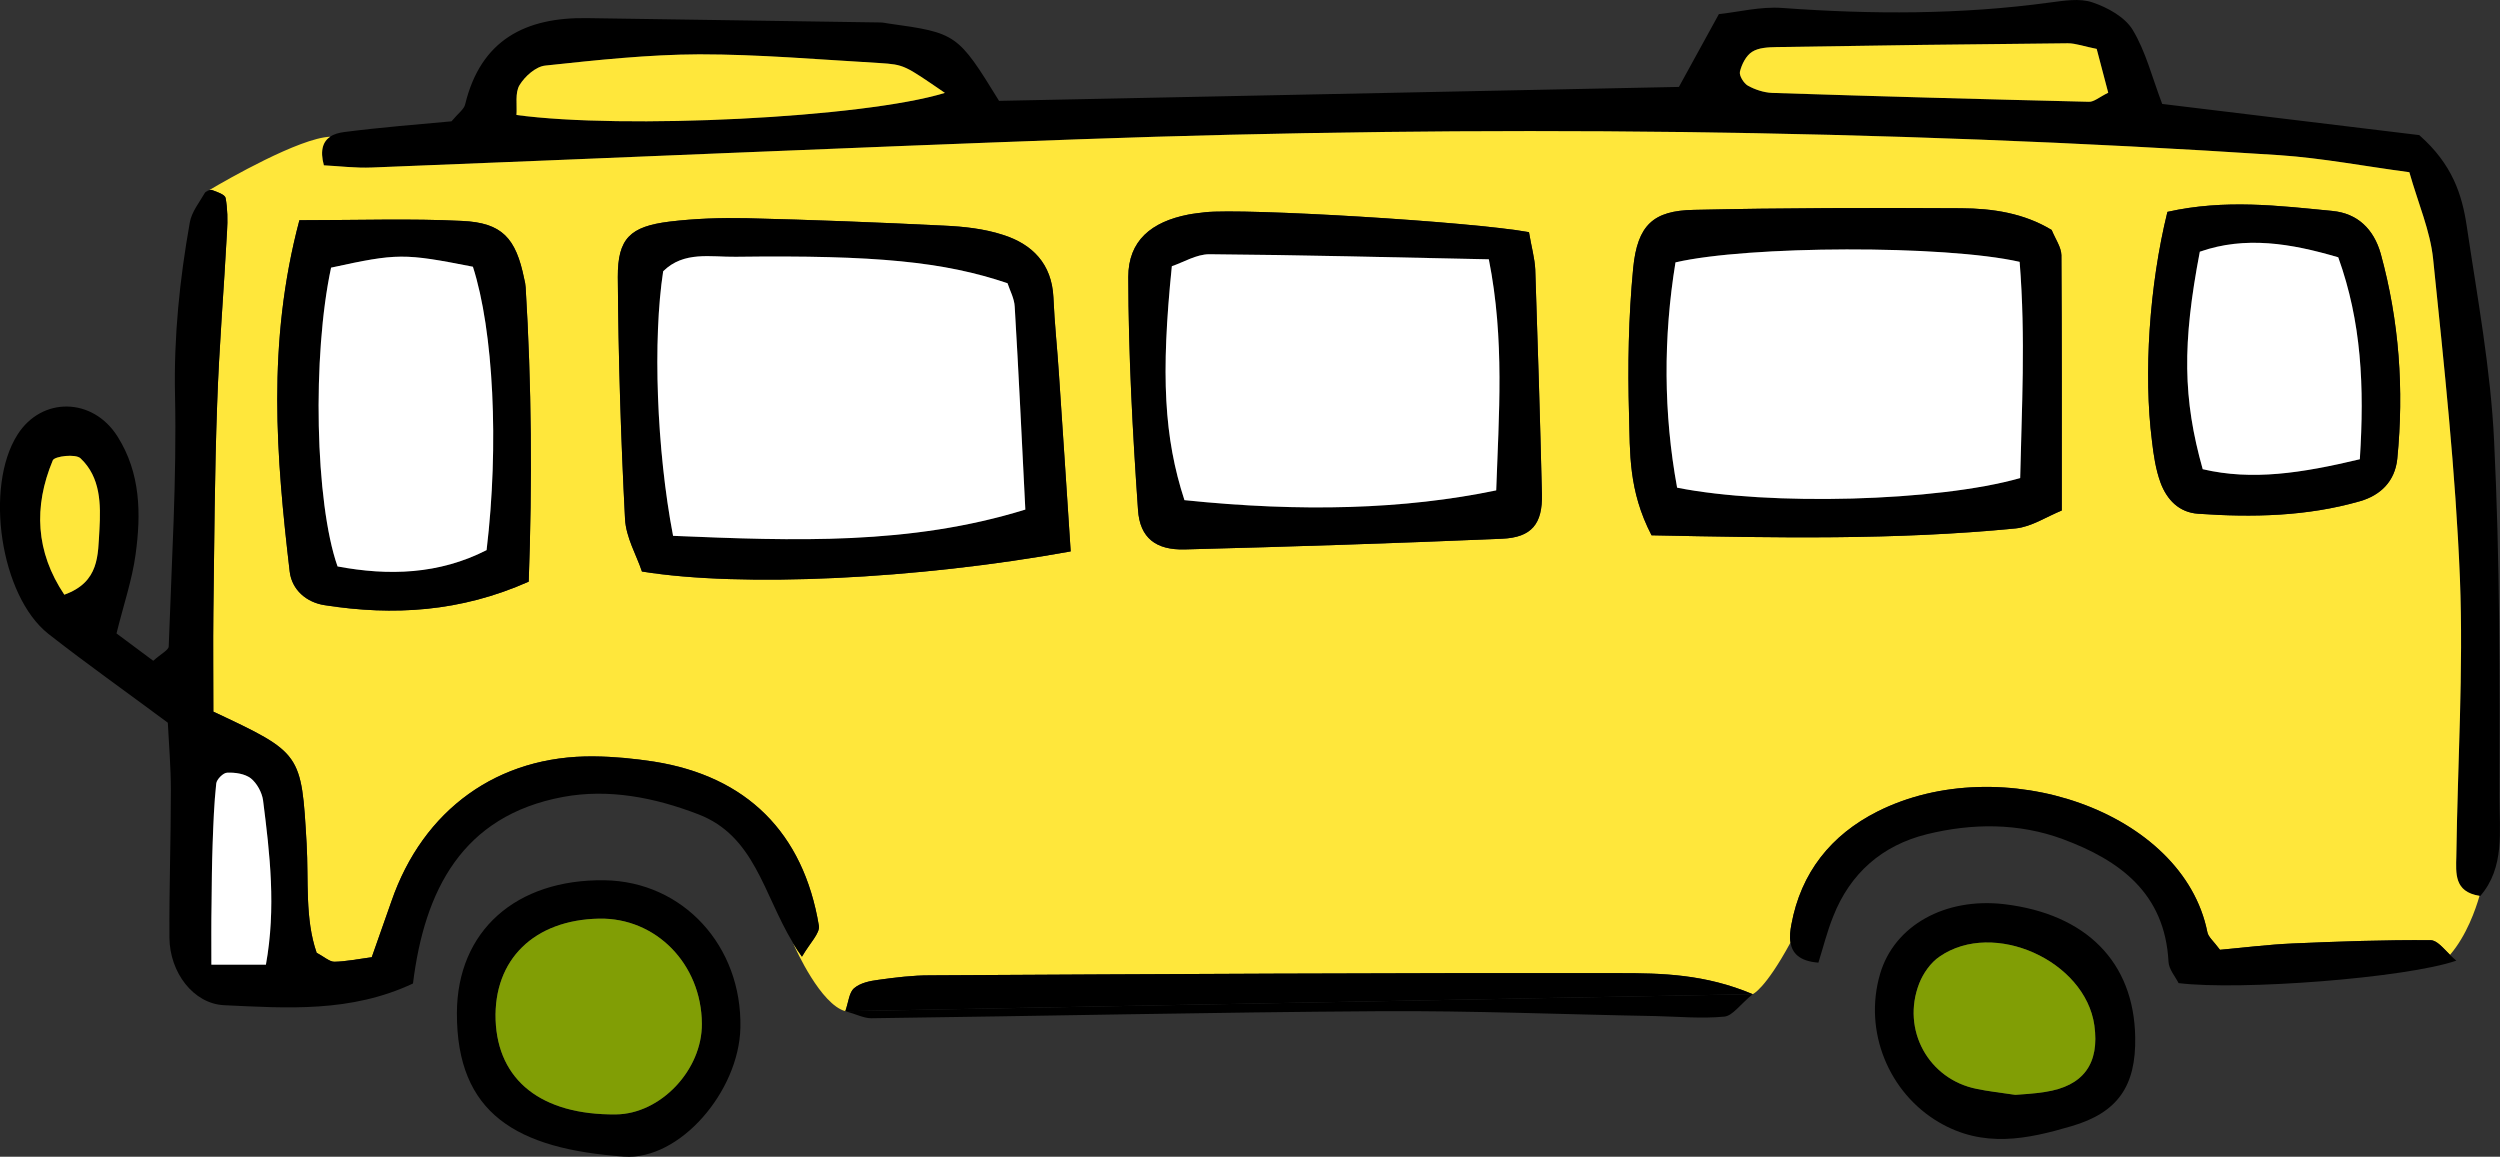
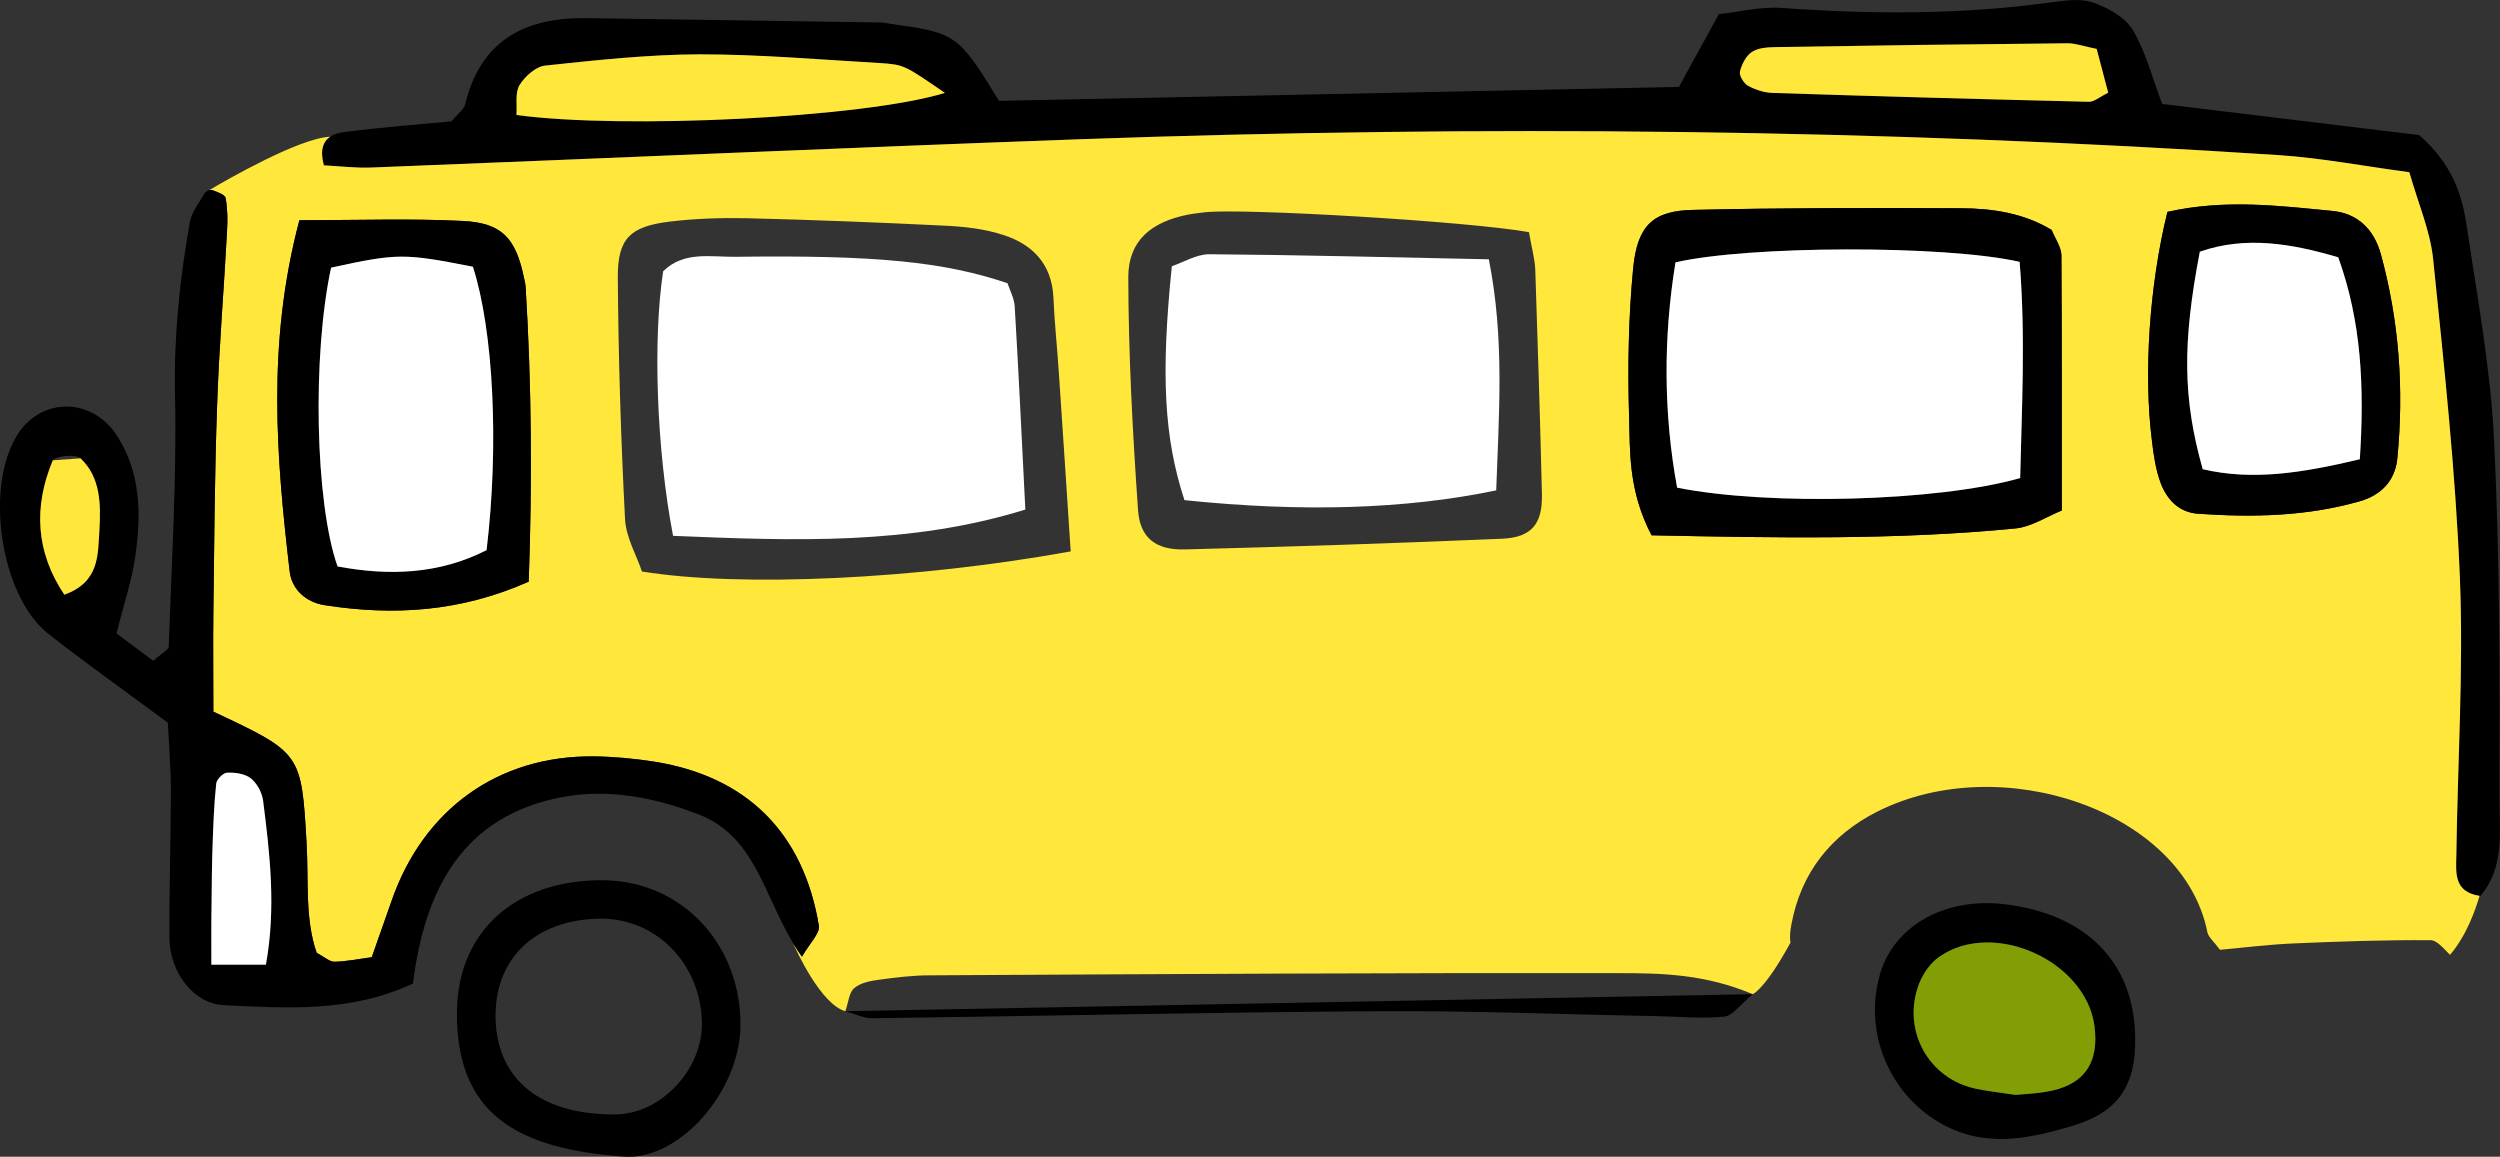
<svg xmlns="http://www.w3.org/2000/svg" width="134" height="62" viewBox="0 0 134 62" fill="none">
  <rect x="0" y="0" width="134" height="62" fill="#333333" stroke="none" />
  <g clip-path="url(#clip0_1_227)">
    <path d="M132.903 48.017C131.533 47.803 131.639 46.803 131.659 45.891C131.726 40.931 132.045 35.962 131.852 31.011C131.62 25.285 131.003 19.577 130.414 13.87C130.26 12.375 129.623 10.929 129.141 9.231C126.729 8.91 124.471 8.473 122.194 8.318C100.766 6.911 79.328 6.697 57.871 7.464C45.223 7.92 32.584 8.483 19.945 8.978C19.067 9.017 18.17 8.901 17.36 8.862C17.138 8.046 17.321 7.581 17.698 7.328C17.9 7.183 18.17 7.115 18.46 7.076C20.428 6.823 22.415 6.668 24.2 6.503C24.567 6.066 24.876 5.853 24.933 5.591C25.773 2.126 28.175 0.922 31.456 0.971C36.694 1.048 41.933 1.126 47.182 1.204C47.336 1.204 47.481 1.242 47.635 1.262C51.272 1.767 51.34 1.815 53.549 5.406C65.503 5.164 77.64 4.911 89.989 4.659C90.655 3.455 91.302 2.262 92.131 0.757C93.154 0.65 94.36 0.34 95.537 0.427C100.322 0.776 105.098 0.786 109.864 0.136C110.617 0.039 111.466 -0.107 112.151 0.126C112.961 0.398 113.897 0.912 114.312 1.601C115.016 2.766 115.354 4.154 115.894 5.571C120.679 6.154 125.388 6.726 129.671 7.241C131.447 8.803 131.968 10.434 132.218 12.123C132.788 15.957 133.502 19.791 133.685 23.654C133.994 30.012 133.994 36.379 133.974 42.746C133.965 44.522 134.273 46.483 132.942 48.026C132.932 48.026 132.913 48.026 132.903 48.017ZM113 4.97C112.797 4.203 112.585 3.387 112.382 2.621C111.726 2.494 111.273 2.32 110.829 2.32C105.629 2.368 100.428 2.436 95.219 2.524C94.775 2.533 94.263 2.553 93.916 2.776C93.588 2.98 93.356 3.446 93.26 3.844C93.212 4.047 93.463 4.465 93.685 4.591C94.07 4.805 94.543 4.96 94.977 4.979C100.641 5.164 106.304 5.319 111.967 5.455C112.238 5.465 112.508 5.212 113 4.97ZM50.645 4.979C48.474 3.494 48.484 3.465 47.133 3.378C43.921 3.193 40.698 2.912 37.485 2.912C34.736 2.922 31.976 3.222 29.236 3.514C28.725 3.562 28.137 4.086 27.847 4.562C27.596 4.979 27.722 5.63 27.683 6.163C33.385 6.94 46.294 6.319 50.645 4.979Z" fill="black" />
    <path d="M132.903 48.017C132.691 48.754 132.209 50.142 131.321 51.181C130.935 50.793 130.617 50.404 130.289 50.395C127.829 50.375 125.368 50.463 122.908 50.569C121.548 50.628 120.197 50.802 118.991 50.909C118.644 50.443 118.364 50.22 118.316 49.968C117.023 43.465 107.259 40.155 100.621 43.503C98.142 44.755 96.531 46.774 96.019 49.55C95.962 49.861 95.913 50.201 95.971 50.521C94.601 53.044 93.945 53.287 93.945 53.287C91.388 52.21 89.073 52.161 86.806 52.161C74.485 52.142 62.155 52.21 49.835 52.278C48.908 52.278 47.982 52.394 47.075 52.52C46.622 52.579 46.111 52.685 45.783 52.967C45.513 53.19 45.483 53.705 45.31 54.2C43.998 53.84 42.666 50.919 42.512 50.56C42.657 50.802 42.811 51.045 42.985 51.278C43.419 50.531 43.959 50.016 43.892 49.618C43.062 44.62 40.013 41.611 35.064 40.824C33.993 40.659 32.912 40.553 31.832 40.543C26.699 40.485 22.676 43.387 20.978 48.318C20.631 49.317 20.283 50.307 19.926 51.307C19.125 51.414 18.527 51.54 17.919 51.55C17.659 51.55 17.389 51.288 16.974 51.074C16.337 49.24 16.549 47.201 16.434 45.212C16.154 40.368 16.173 40.368 11.436 38.145C11.436 36.243 11.417 34.544 11.436 32.836C11.484 29.119 11.504 25.392 11.639 21.664C11.745 18.568 12.005 15.482 12.169 12.395C12.208 11.803 12.198 11.191 12.092 10.609C12.053 10.425 11.639 10.289 11.378 10.192C11.339 10.172 11.282 10.182 11.214 10.192C12.179 9.619 16.057 7.396 17.698 7.328C17.321 7.581 17.138 8.047 17.36 8.862C18.17 8.901 19.067 9.017 19.945 8.978C32.584 8.483 45.223 7.92 57.871 7.464C79.328 6.697 100.766 6.911 122.194 8.318C124.471 8.474 126.729 8.91 129.141 9.231C129.623 10.929 130.26 12.376 130.414 13.87C131.003 19.578 131.62 25.285 131.852 31.011C132.045 35.962 131.726 40.931 131.659 45.891C131.639 46.803 131.533 47.803 132.903 48.017ZM128.494 24.596C128.861 20.878 128.6 17.209 127.607 13.598C127.23 12.269 126.352 11.434 125.021 11.308C122.146 11.026 119.252 10.667 116.174 11.356C115.199 15.307 114.891 20.063 115.344 23.625C115.431 24.392 115.547 25.168 115.807 25.877C116.145 26.779 116.791 27.469 117.824 27.537C120.737 27.74 123.641 27.682 126.487 26.867C127.607 26.547 128.369 25.79 128.494 24.596ZM110.511 27.362C110.511 22.635 110.52 18.151 110.491 13.676C110.482 13.249 110.173 12.822 109.97 12.327C108.484 11.424 106.806 11.172 105.117 11.162C100.342 11.133 95.566 11.143 90.79 11.25C88.619 11.288 87.77 12.055 87.539 14.365C87.288 16.986 87.24 19.626 87.317 22.256C87.375 24.227 87.269 26.275 88.523 28.692C95.151 28.828 101.606 28.954 108.041 28.323C108.89 28.235 109.681 27.702 110.511 27.362ZM80.505 28.876C82.107 28.808 82.686 28.07 82.647 26.479C82.551 22.46 82.425 18.452 82.29 14.443C82.261 13.841 82.088 13.249 81.953 12.444C78.798 11.871 66.67 11.152 64.596 11.376C64.297 11.415 63.988 11.444 63.689 11.502C61.711 11.89 60.476 12.9 60.476 14.851C60.486 19.005 60.708 23.169 60.997 27.323C61.094 28.847 61.972 29.488 63.496 29.449C69.169 29.303 74.842 29.119 80.505 28.876ZM57.389 29.555C57.167 26.226 56.974 23.159 56.762 20.092C56.675 18.704 56.521 17.326 56.463 15.938C56.376 14.132 55.324 13.084 53.761 12.589C52.748 12.259 51.658 12.143 50.597 12.094C47.066 11.919 43.535 11.783 40.004 11.696C38.633 11.667 37.235 11.716 35.874 11.88C33.781 12.143 33.105 12.774 33.115 14.851C33.144 19.17 33.279 23.499 33.501 27.808C33.549 28.808 34.128 29.779 34.408 30.633C39.743 31.497 49.159 31.05 57.389 29.555ZM28.339 31.176C28.532 25.848 28.494 20.626 28.175 15.404C28.166 15.248 28.137 15.093 28.098 14.948C27.654 12.764 26.921 11.939 24.76 11.842C22.02 11.706 19.261 11.803 16.048 11.803C14.292 18.413 14.813 24.528 15.527 30.633C15.643 31.613 16.424 32.293 17.408 32.438C21.074 33.011 24.673 32.807 28.339 31.176Z" fill="#FFE73B" />
-     <path d="M131.321 51.181C131.427 51.288 131.543 51.394 131.659 51.491C128.957 52.423 120.072 53.102 116.772 52.695C116.598 52.346 116.251 51.957 116.232 51.55C116.039 47.861 113.598 46.104 110.568 44.978C108.205 44.105 105.715 44.115 103.275 44.716C100.892 45.309 99.174 46.794 98.258 49.123C97.93 49.938 97.717 50.802 97.466 51.598C96.424 51.52 96.058 51.064 95.971 50.521C95.913 50.2 95.961 49.861 96.019 49.55C96.531 46.774 98.142 44.755 100.621 43.503C107.259 40.154 117.023 43.464 118.316 49.967C118.364 50.22 118.644 50.443 118.991 50.909C120.197 50.802 121.548 50.627 122.908 50.569C125.368 50.462 127.829 50.375 130.289 50.395C130.617 50.404 130.935 50.792 131.321 51.181Z" fill="black" />
    <path d="M127.607 13.598C128.6 17.209 128.861 20.878 128.494 24.596C128.369 25.789 127.607 26.547 126.487 26.867C123.641 27.682 120.737 27.74 117.824 27.537C116.791 27.469 116.145 26.779 115.807 25.877C115.547 25.168 115.431 24.392 115.344 23.625C114.891 20.063 115.199 15.307 116.174 11.356C119.252 10.667 122.146 11.026 125.021 11.308C126.352 11.434 127.23 12.269 127.607 13.598ZM126.487 24.615C126.738 20.703 126.574 17.248 125.33 13.793C122.802 13.045 120.342 12.637 117.91 13.492C116.965 18.422 117.004 21.383 118.065 25.149C120.718 25.77 123.362 25.362 126.487 24.615Z" fill="black" />
    <path d="M125.33 13.792C126.574 17.248 126.738 20.703 126.487 24.615C123.362 25.362 120.718 25.77 118.065 25.149C117.004 21.383 116.965 18.422 117.91 13.492C120.342 12.637 122.802 13.045 125.33 13.792Z" fill="white" />
    <path d="M114.447 55.587C114.495 58.208 113.521 59.635 111.031 60.363C108.658 61.062 106.314 61.557 103.921 60.15C101.268 58.596 99.859 55.306 100.776 52.19C101.538 49.608 104.249 48.094 107.423 48.463C111.823 48.987 114.379 51.569 114.447 55.587ZM109.613 58.529C111.668 58.218 112.546 57.014 112.257 54.957C111.765 51.492 106.854 49.279 103.969 51.268C103.487 51.589 103.082 52.171 102.869 52.715C101.905 55.199 103.371 57.849 105.947 58.364C106.545 58.49 107.163 58.558 108.021 58.684C108.388 58.655 109.005 58.626 109.613 58.529Z" fill="black" />
    <path d="M112.382 2.621C112.585 3.388 112.797 4.203 113 4.97C112.508 5.212 112.238 5.465 111.967 5.455C106.304 5.319 100.641 5.164 94.977 4.979C94.543 4.96 94.07 4.805 93.685 4.591C93.463 4.465 93.212 4.048 93.26 3.844C93.356 3.446 93.588 2.98 93.916 2.776C94.263 2.553 94.775 2.533 95.219 2.524C100.428 2.436 105.629 2.368 110.829 2.32C111.273 2.32 111.726 2.495 112.382 2.621Z" fill="#FFE73B" />
    <path d="M112.257 54.956C112.546 57.014 111.668 58.218 109.613 58.528C109.005 58.626 108.388 58.655 108.021 58.684C107.163 58.557 106.545 58.49 105.947 58.363C103.371 57.849 101.905 55.199 102.869 52.714C103.082 52.171 103.487 51.589 103.969 51.268C106.854 49.278 111.765 51.491 112.257 54.956Z" fill="#819E05" />
    <path d="M110.491 13.676C110.52 18.151 110.511 22.635 110.511 27.362C109.681 27.701 108.89 28.235 108.041 28.323C101.606 28.954 95.151 28.827 88.523 28.692C87.269 26.275 87.375 24.227 87.317 22.256C87.24 19.626 87.288 16.986 87.539 14.365C87.77 12.055 88.619 11.288 90.79 11.249C95.566 11.143 100.342 11.133 105.117 11.162C106.806 11.172 108.485 11.424 109.97 12.327C110.173 12.822 110.482 13.249 110.491 13.676ZM108.282 25.624C108.359 21.936 108.581 18.131 108.253 14.035C104.239 13.123 93.675 13.162 89.806 14.064C89.15 18.083 89.16 22.149 89.893 26.139C94.804 27.119 103.863 26.886 108.282 25.624Z" fill="black" />
    <path d="M108.253 14.035C108.581 18.131 108.359 21.936 108.282 25.624C103.863 26.886 94.804 27.119 89.893 26.139C89.16 22.15 89.15 18.083 89.806 14.064C93.675 13.162 104.239 13.123 108.253 14.035Z" fill="white" />
-     <path d="M93.945 53.287L45.31 54.199C45.483 53.704 45.512 53.19 45.783 52.967C46.111 52.685 46.622 52.578 47.075 52.52C47.982 52.394 48.908 52.278 49.835 52.278C62.155 52.21 74.485 52.142 86.805 52.161C89.073 52.161 91.388 52.21 93.945 53.287Z" fill="black" />
    <path d="M45.31 54.2L93.945 53.287C93.26 53.85 92.864 54.452 92.421 54.491C91.205 54.607 89.97 54.491 88.745 54.462C83.815 54.374 78.894 54.17 73.964 54.2C64.876 54.258 55.788 54.462 46.699 54.578C46.294 54.578 45.879 54.355 45.31 54.2Z" fill="black" />
-     <path d="M82.647 26.479C82.686 28.07 82.107 28.808 80.505 28.876C74.842 29.119 69.169 29.303 63.496 29.449C61.972 29.488 61.094 28.847 60.997 27.323C60.708 23.169 60.486 19.005 60.476 14.851C60.476 12.9 61.711 11.89 63.689 11.502C63.988 11.444 64.297 11.415 64.596 11.376C66.67 11.152 78.798 11.871 81.953 12.443C82.088 13.249 82.261 13.841 82.29 14.443C82.425 18.451 82.551 22.46 82.647 26.479ZM80.197 26.284C80.332 22.276 80.66 18.209 79.801 13.899C74.64 13.793 69.729 13.666 64.818 13.628C64.123 13.628 63.429 14.064 62.811 14.268C62.213 20.121 62.396 23.46 63.487 26.809C69.758 27.459 75.305 27.304 80.197 26.284Z" fill="black" />
    <path d="M79.801 13.899C80.66 18.209 80.332 22.276 80.197 26.284C75.305 27.303 69.758 27.459 63.486 26.808C62.396 23.46 62.213 20.121 62.811 14.268C63.429 14.064 64.123 13.627 64.818 13.627C69.729 13.666 74.639 13.792 79.801 13.899Z" fill="white" />
-     <path d="M56.762 20.092C56.974 23.159 57.167 26.226 57.389 29.555C49.159 31.05 39.743 31.497 34.408 30.633C34.128 29.779 33.549 28.808 33.501 27.808C33.279 23.499 33.144 19.17 33.115 14.851C33.105 12.773 33.781 12.142 35.874 11.88C37.234 11.715 38.633 11.667 40.004 11.696C43.535 11.783 47.066 11.919 50.597 12.094C51.658 12.142 52.748 12.259 53.761 12.589C55.324 13.084 56.376 14.132 56.463 15.938C56.521 17.326 56.675 18.704 56.762 20.092ZM54.958 27.313C54.765 23.508 54.601 19.975 54.389 16.442C54.369 15.996 54.128 15.569 54.003 15.181C50.606 14.035 47.008 13.666 39.434 13.763C38.103 13.783 36.656 13.443 35.546 14.54C34.986 18.18 35.189 24.101 36.077 28.721C42.589 28.992 48.783 29.225 54.958 27.313Z" fill="black" />
    <path d="M54.389 16.442C54.601 19.976 54.765 23.509 54.958 27.313C48.783 29.226 42.589 28.992 36.077 28.721C35.189 24.101 34.987 18.18 35.546 14.54C36.656 13.443 38.103 13.783 39.434 13.764C47.008 13.666 50.607 14.035 54.003 15.181C54.128 15.569 54.369 15.996 54.389 16.442Z" fill="white" />
    <path d="M47.133 3.378C48.484 3.465 48.474 3.494 50.645 4.979C46.294 6.319 33.385 6.94 27.683 6.163C27.722 5.63 27.596 4.979 27.847 4.562C28.137 4.086 28.725 3.562 29.236 3.514C31.976 3.222 34.736 2.922 37.485 2.912C40.698 2.912 43.921 3.193 47.133 3.378Z" fill="#FFE73B" />
    <path d="M43.892 49.618C43.959 50.016 43.419 50.531 42.985 51.278C42.811 51.045 42.657 50.802 42.512 50.56C42.502 50.531 42.493 50.521 42.493 50.521C40.91 47.881 40.438 44.804 37.437 43.649C35.093 42.746 32.633 42.261 30.172 42.717C24.769 43.727 22.753 47.725 22.136 52.715C18.788 54.287 15.372 54.035 12.015 53.879C10.365 53.802 9.101 52.122 9.082 50.278C9.063 47.638 9.159 44.998 9.159 42.358C9.159 41.125 9.053 39.902 8.995 38.738C6.776 37.087 4.644 35.583 2.589 33.972C0.023 31.943 -0.846 26.1 0.939 23.295C2.242 21.247 4.982 21.296 6.303 23.402C7.538 25.362 7.567 27.537 7.268 29.711C7.085 31.07 6.631 32.39 6.245 33.952C6.901 34.447 7.587 34.952 8.214 35.418C8.648 35.03 9.034 34.845 9.043 34.651C9.198 30.157 9.477 25.663 9.381 21.179C9.313 18.034 9.632 14.977 10.172 11.929C10.269 11.356 10.693 10.842 10.992 10.318L11.002 10.308C11.031 10.289 11.098 10.26 11.195 10.201C11.195 10.192 11.204 10.192 11.214 10.192C11.282 10.182 11.339 10.172 11.378 10.192C11.639 10.289 12.053 10.425 12.092 10.609C12.198 11.191 12.208 11.803 12.169 12.395C12.005 15.482 11.745 18.568 11.639 21.664C11.504 25.392 11.484 29.119 11.436 32.836C11.417 34.544 11.436 36.243 11.436 38.145C16.173 40.368 16.154 40.368 16.434 45.212C16.549 47.201 16.337 49.24 16.974 51.074C17.389 51.288 17.659 51.55 17.919 51.55C18.527 51.54 19.125 51.414 19.926 51.307C20.283 50.307 20.631 49.317 20.978 48.318C22.676 43.387 26.699 40.485 31.832 40.543C32.912 40.553 33.993 40.659 35.064 40.824C40.013 41.611 43.062 44.62 43.892 49.618ZM14.253 51.705C14.803 48.657 14.466 45.775 14.099 42.892C14.041 42.474 13.771 41.979 13.443 41.717C13.124 41.475 12.613 41.397 12.179 41.416C11.967 41.416 11.61 41.776 11.59 41.999C11.475 43.066 11.436 44.144 11.397 45.212C11.359 46.289 11.349 47.366 11.339 48.444C11.32 49.473 11.33 50.492 11.33 51.705H14.253ZM5.329 28.401C5.406 27.022 5.396 25.586 4.316 24.567C4.055 24.314 2.927 24.45 2.83 24.673C1.788 27.168 1.914 29.585 3.448 31.875C5.348 31.196 5.242 29.73 5.329 28.401Z" fill="black" />
    <path d="M32.41 47.182C36.607 47.25 39.782 50.696 39.685 55.092C39.608 58.499 36.434 62.207 33.443 61.993C27.702 61.586 24.47 59.703 24.49 54.287C24.509 49.909 27.645 47.114 32.41 47.182ZM33.009 59.732C35.401 59.713 37.64 57.354 37.62 54.869C37.601 51.676 35.16 49.181 32.111 49.24C28.628 49.307 26.458 51.433 26.564 54.665C26.68 57.917 29.034 59.771 33.009 59.732Z" fill="black" />
-     <path d="M37.62 54.869C37.64 57.354 35.401 59.712 33.009 59.732C29.034 59.771 26.68 57.917 26.564 54.665C26.458 51.433 28.629 49.307 32.111 49.239C35.16 49.181 37.601 51.676 37.62 54.869Z" fill="#819E05" />
    <path d="M28.175 15.404C28.494 20.626 28.532 25.848 28.339 31.176C24.673 32.807 21.074 33.011 17.408 32.438C16.424 32.292 15.642 31.613 15.527 30.633C14.813 24.527 14.292 18.413 16.048 11.803C19.26 11.803 22.02 11.706 24.76 11.841C26.921 11.938 27.654 12.764 28.098 14.947C28.137 15.093 28.165 15.248 28.175 15.404ZM26.081 29.487C26.757 23.838 26.448 17.714 25.348 14.297C21.643 13.569 21.306 13.569 17.746 14.346C16.733 19.053 16.887 26.944 18.093 30.361C20.833 30.875 23.534 30.788 26.081 29.487Z" fill="black" />
    <path d="M25.348 14.297C26.448 17.714 26.757 23.838 26.081 29.487C23.535 30.788 20.833 30.875 18.093 30.361C16.887 26.944 16.733 19.053 17.746 14.346C21.306 13.569 21.643 13.569 25.348 14.297Z" fill="white" />
    <path d="M14.099 42.892C14.466 45.775 14.803 48.657 14.253 51.705H11.33C11.33 50.492 11.32 49.473 11.34 48.444C11.349 47.366 11.359 46.289 11.398 45.212C11.436 44.144 11.475 43.066 11.59 41.999C11.61 41.776 11.967 41.416 12.179 41.416C12.613 41.397 13.124 41.475 13.443 41.717C13.771 41.979 14.041 42.474 14.099 42.892Z" fill="white" />
    <path d="M11.002 10.308C11.04 10.269 11.118 10.221 11.195 10.201C11.098 10.259 11.031 10.289 11.002 10.308Z" fill="black" />
-     <path d="M4.316 24.566C5.396 25.586 5.406 27.022 5.329 28.4C5.242 29.73 5.348 31.196 3.447 31.875C1.913 29.584 1.788 27.168 2.83 24.673C2.927 24.45 4.055 24.314 4.316 24.566Z" fill="#FFE73B" />
+     <path d="M4.316 24.566C5.396 25.586 5.406 27.022 5.329 28.4C5.242 29.73 5.348 31.196 3.447 31.875C1.913 29.584 1.788 27.168 2.83 24.673Z" fill="#FFE73B" />
  </g>
  <defs>
    <clipPath id="clip0_1_227">
      <rect width="134" height="62" fill="white" />
    </clipPath>
  </defs>
</svg>